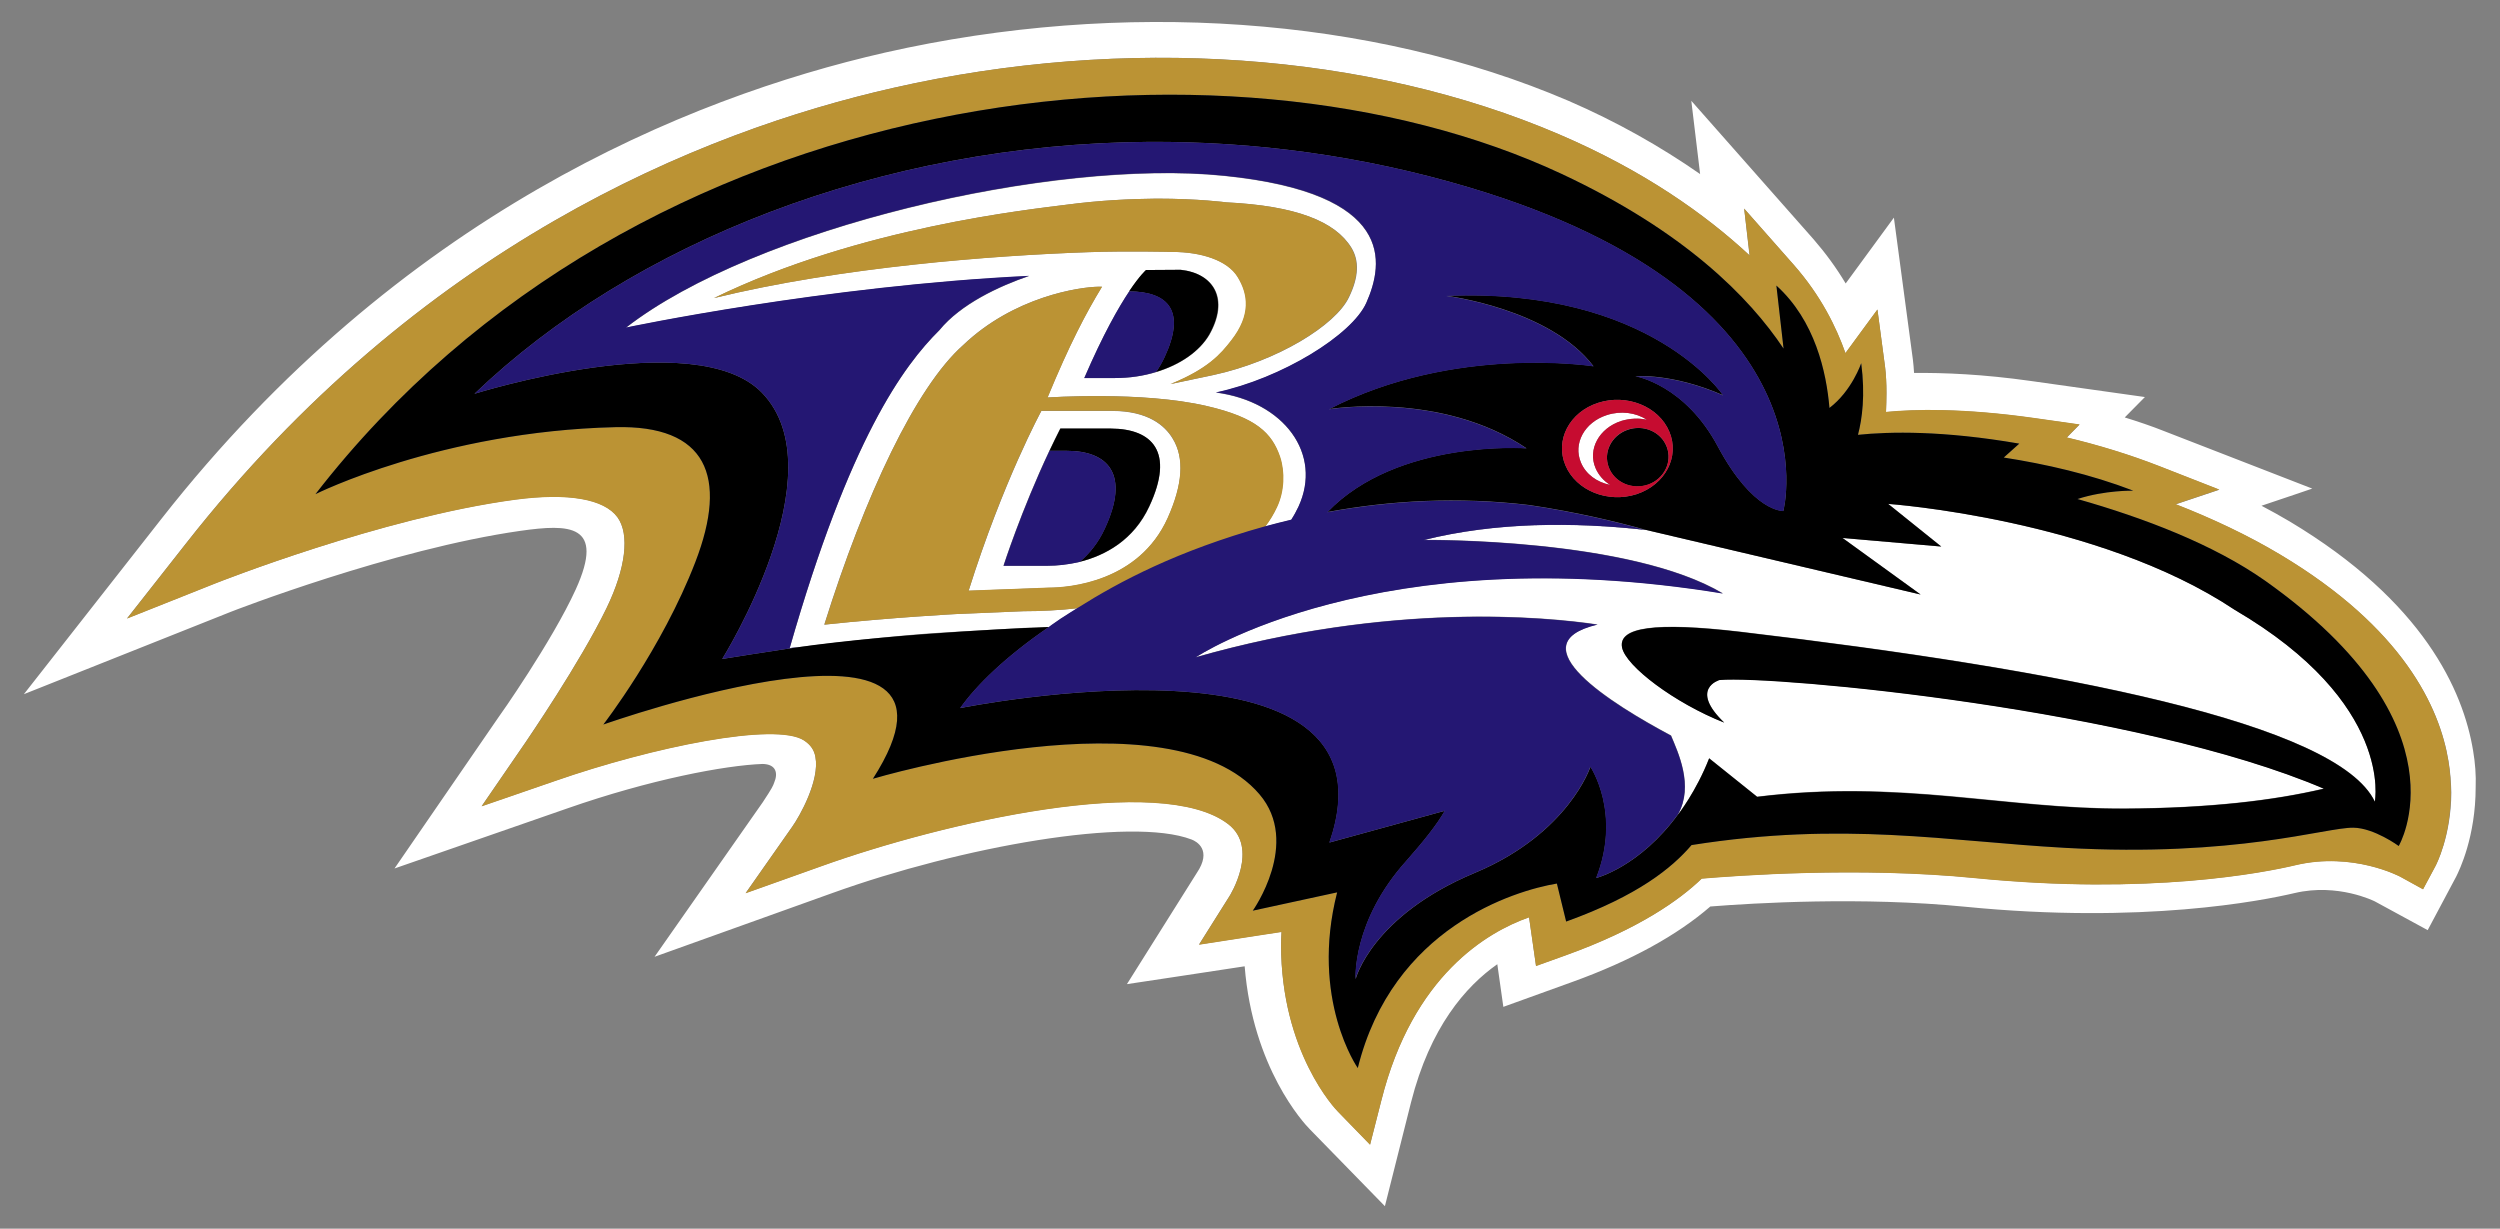
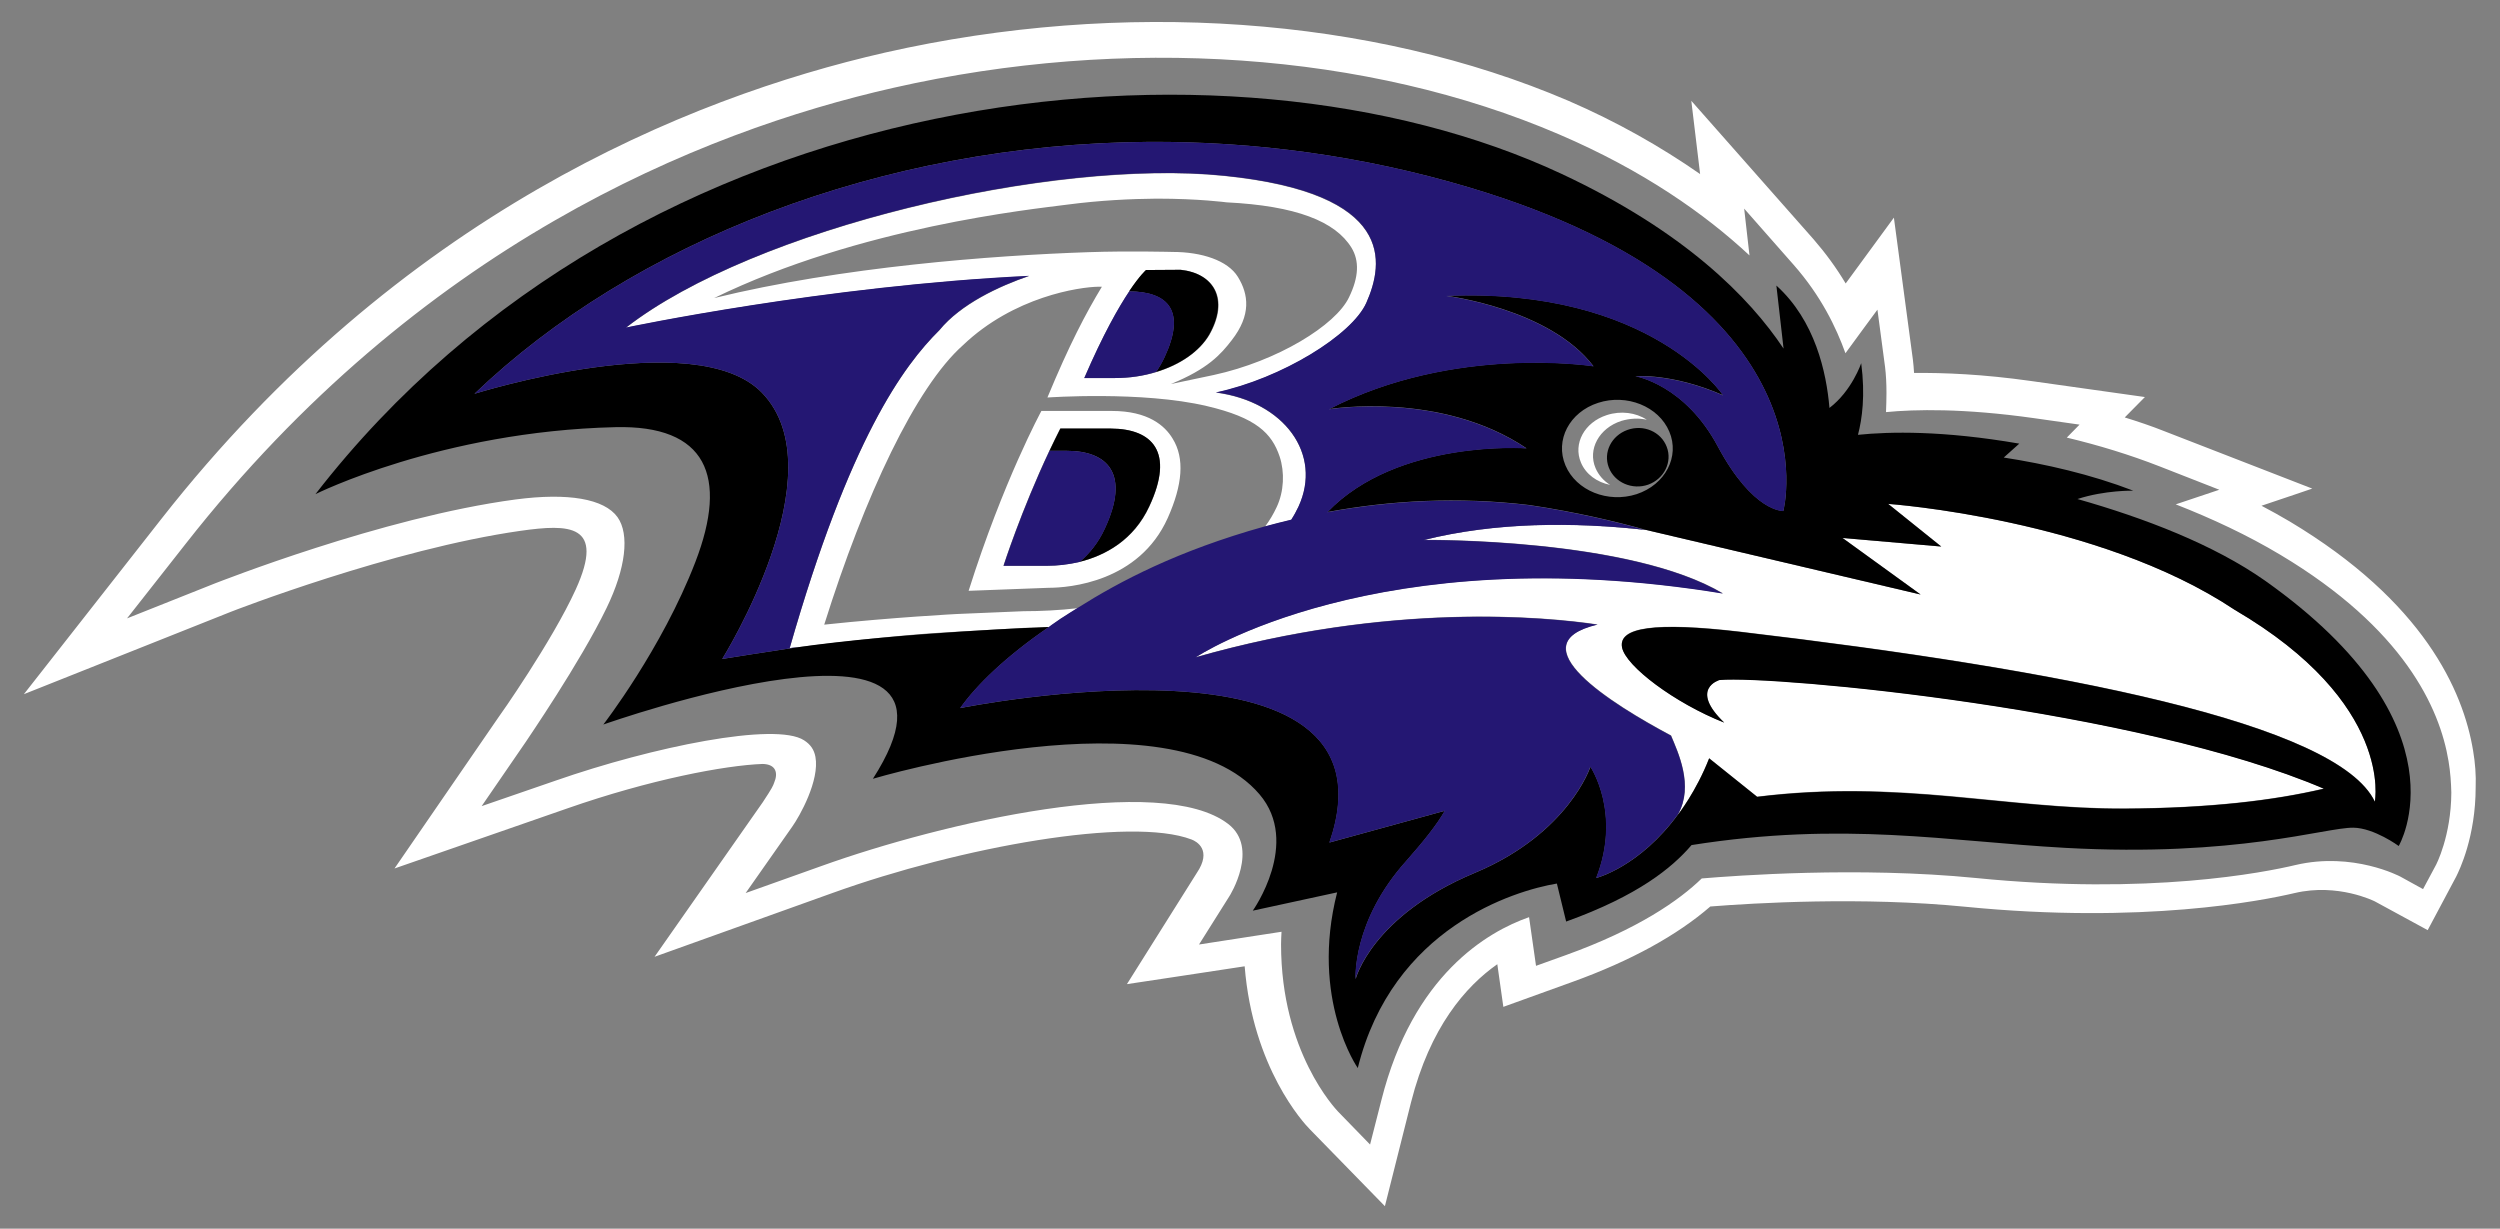
<svg xmlns="http://www.w3.org/2000/svg" version="1.1" id="Layer_1" x="0px" y="0px" viewBox="0 0 1078.6 530.1" style="enable-background:new 0 0 1078.6 530.1;" xml:space="preserve">
  <rect x="0" y="0" width="1078.6" height="530.1" fill="#808080" stroke="none" />
  <style type="text/css">
	.st0{fill:#FFFFFF;}
	.st1{fill:#BB9334;}
	.st2{fill:#241773;}
	.st3{fill:#C60C30;}
</style>
  <g>
    <path class="st0" d="M1067,323.9L1067,323.9c-4.3-26.1-21.5-64.4-79.1-98.9c-3.9-2.3-8-4.6-12.2-6.8c10.8-3.6,21.9-7.4,21.9-7.4   L933.7,186c-5.5-2.2-11.2-4.1-17-5.9c4.2-4.3,8.7-8.8,8.7-8.8l-49-6.9c-21.1-3-37.8-3.6-50.6-3.5c-0.1-2.1-0.3-3.9-0.5-5.7   c0,0-8.2-61.3-8.2-61.3s-19,25.9-20.8,28.4c-4-6.7-8.6-13-13.8-19l-52.8-59.8c0,0,2.1,17.6,3.8,31.6c-17.1-11.9-36-22.6-56.8-31.6   c-85-36.4-192.5-44-294.9-20.8C296,42.3,172.3,93,69.6,223.9l-59.3,75.6L99.5,264c0.7-0.3,69.6-27.1,125.2-35   c20.7-2.9,36.6-3.1,23.7,25.3c-10.2,22.4-33.2,55.1-33.5,55.4l-44.7,65l74.5-25.9c35.8-12.5,68-18.6,84.3-19.2   c5.8,0.1,6.8,3.9,5,8.1c-0.5,1.4-0.8,2.2-4.9,8.4l-46.7,66.7l76.7-27.5c55.6-20,128.8-33.1,155-23.1c2.1,0.8,9,4.5,2.2,14.5   l-30.1,47.9c0,0,44.5-6.7,50.8-7.7c3.5,43.8,25.4,67.6,28.2,70.4l32.3,33.1l11.3-44.9c8.2-32.3,23.5-49.9,37.2-59.5   c0,0,2.6,18.4,2.6,18.4l29.9-10.8c25.2-9.1,45.1-20.1,59.4-32.5c19-1.5,65.3-4.3,109.9,0.1c76.8,7.6,128.2-2.6,142.2-5.9   c18.7-4.4,34.4,3.5,34.6,3.6l22.8,12.4l12.3-23.1c1.4-2.8,8.4-17.2,8.4-38.6C1068.3,334.5,1067.9,329.2,1067,323.9z M1050.7,373.7   l-5.3,9.9l-9.8-5.4c-0.2-0.1-20.4-10.8-45.2-5c-13.4,3.2-63.2,13.1-138,5.6c-50.8-5-103.7-1-118.2,0.2   c-9.7,9.4-27.3,21.8-58.7,33.1l-12.8,4.6c0,0-2.5-17.5-3-21c-18,6.3-50.1,25-63.7,78.9l-4.9,19.2l-13.8-14.2   c-1.1-1.2-24.6-25.8-24.6-72.1c0-1.8,0.1-3.7,0.2-5.5c-5.8,0.9-11.7,1.8-11.7,1.8l-23.9,3.7l12.9-20.5c0.6-0.8,13.1-21.2-0.3-31.5   c-29-22.3-123-0.7-175.4,18.1l-32.8,11.7l20-28.5c3.3-4.6,12-20.1,10.1-30.3c-0.6-3.1-2.1-5.3-4.9-7.1c-12.3-8-65.3,2.8-107.2,17.4   l-31.9,11l19.1-27.8c0.2-0.4,23.4-34.1,34.8-57.7c8.3-17.1,10-31.8,4.7-39.2c-5.7-7.9-21.3-10.6-44-7.6   c-57.7,7.7-128.7,35.9-129.4,36.1l-38.2,15.2l25.4-32.3C180.7,106.4,301.6,56.9,385.4,37.9C485.4,15.2,590.1,22.5,672.7,58   c36.4,15.6,63,34.4,82.1,52.2L752.5,90l21.3,24.2c11.9,13.5,18.4,27.1,22.4,38.2c1.7-2.4,13.8-18.8,13.8-18.8l3.3,24.8   c0.4,3.2,0.6,7.1,0.6,11.1c0,2.8-0.1,5.6-0.2,8.3c12.4-1.2,33.4-1.7,63.8,2.6l19.7,2.8c0,0-2.9,3-5.5,5.6   c13.8,3.3,27.2,7.4,40,12.4l25.8,10.1l-18.8,6.3c15.6,6.1,31,13.3,45.2,21.8c53,31.7,68.7,65.9,72.5,89h0c0.8,4.8,1.1,9.3,1.2,13.6   C1057.5,360.7,1051.1,373.1,1050.7,373.7z M413,264.9c0,0-27.3,1.4-57.4,4.6c17.5-55.7,39.5-102.5,59.9-120.6   c21.9-20.9,50.1-25.1,58.5-25.2c0.6,0,1.1,0,1.4,0c-7,11.6-14,24.9-23.5,47.8c0,0,40.9-2.9,68.8,3.7c21.3,5,28,11.7,31.4,21.8   c2.2,6.7,1.9,15-1.3,21.8c-1.4,3-3,5.7-5,8.4c3.7-1,7.5-2,11.3-2.9c1.1-1.8,2.2-3.7,3.1-5.6c10.5-22.7-6.1-45.4-35.6-49.3   c28.4-6,58.7-24.8,64.9-38.7c7.6-17.1,12.7-47.2-61.4-54.8c-74.1-7.5-202.6,22.5-258,65.5c0,0,85.7-18.1,173.9-22.3   c-13.1,4.5-29.5,12.2-38.7,23.4c-15.6,15.4-38.8,47-64.6,137.2c0,0,1.4-0.2,3.8-0.5l-0.5,0.1c0.2,0,0.3,0,0.5-0.1   c11.1-1.4,44.3-5.4,64-6.4l33.1-1.9c3.6,0,7.3-0.1,11-0.3c0.4-0.3,0.8-0.6,1.2-0.9c0.9-0.6,1.8-1.2,2.6-1.8   c0.8-0.6,1.6-1.1,2.4-1.6c0.9-0.6,1.8-1.2,2.8-1.8c0.8-0.5,1.6-1,2.4-1.5c0.3-0.2,0.7-0.4,1-0.6c-8,0.9-15.9,1.3-23.4,1.3   L413,264.9z M498.7,160.6c-5.4,1.6-11.3,2.5-17.6,2.5h-13.3c8.2-19,14.8-30.5,19.4-37.4h0.1c4.7-7.1,7.3-9.2,7.3-9.2l14.9-0.1   c14.3,1.6,21.1,12.6,12.3,28.1C517.6,151.5,509.4,157.4,498.7,160.6L498.7,160.6z M308.1,128.6c63-30.7,137-38.3,152.2-40.3   c14.4-1.9,27.7-2.5,38.7-2.6c18.3,0,30.2,1.6,30.2,1.6c30,1.5,46.9,8.2,53.9,19.6c3.4,5.6,3.2,12.6-1.1,21.4   c-5.7,12-30.8,27.5-58.4,33.5l-18.5,3.9c16-6.5,21.6-12.8,26.3-18.9c8.5-10.9,7.3-19.8,2.7-27.3c-4.4-7.2-15.8-10.8-28.1-10.8   c0,0-19-0.5-36.4,0.1C428.3,110.2,363.1,115.1,308.1,128.6z M479.7,177.3h-30.4c0,0-16.4,30.1-31.4,77.6l34.5-1.3   c9,0,39-2.5,51.4-30.1c6.4-14.3,7.4-25.8,2.1-34.3C502.6,183.7,495.4,177.3,479.7,177.3z M495.9,218.5c-6.6,14.4-18.8,21.1-30,23.9   c0,0,0,0,0,0c-5,1.2-9.8,1.7-14,1.7h-19c0,0,7.6-23.7,19.8-49.6l0,0c1.5-3.2,3.1-6.4,4.7-9.6h21.9   C497.1,185,506.9,194.9,495.9,218.5z M1024.6,345.8c-16.2-33.9-135.8-57-273.9-73.3c-36.9-4.3-52.5-1.9-50.9,6.7   c1.5,8.1,22.8,24.1,44.1,32.5c-15.3-14.7-2-18.4-2-18.4c24.2-2,180.8,12.7,260.7,46.9c-21.7,5.1-49.2,8.4-86,8.6   c-51.2,0.2-96.7-12.8-158.5-5.1l-20.7-16.6c-5.6,14.4-13.3,24.1-13.3,24.1v-0.1c6.8-12.2-0.2-26.7-3.1-33.8   c-25.4-13.5-67.1-39.5-31.7-47.9c-22-3.3-89.2-9.9-173.3,14.1c0,0,77.8-52,227.4-27.5c-39.6-23.6-125.4-23.1-128.9-23.1   c30.9-7.7,64.2-7.8,95.6-4.3l118.6,27.9l-33.7-24.4l42.6,3.7l-22.9-18.4c0,0,90.6,6.4,149.5,45.7   C1033,303.4,1024.6,345.8,1024.6,345.8z M682.1,199.6c-3.5-8.2,1.5-17.4,11.1-20.5c6.1-2,12.6-1.1,17.3,2c-3.5-0.8-7.3-0.6-11,0.5   c-9.6,3.1-14.6,12.3-11.1,20.4c1.3,3,3.5,5.5,6.3,7.2C689,208.1,684.2,204.6,682.1,199.6z" />
-     <path class="st1" d="M1056.3,328.3L1056.3,328.3c-3.8-23.1-19.4-57.3-72.4-89c-14.2-8.5-29.6-15.7-45.2-21.8l18.8-6.3l-25.8-10.1   c-12.8-5-26.2-9.1-40-12.4c2.6-2.7,5.5-5.6,5.5-5.6l-19.7-2.8c-30.4-4.3-51.4-3.8-63.8-2.6c0.1-2.7,0.2-5.5,0.2-8.3   c0-4-0.2-7.9-0.6-11.1l-3.3-24.8c0,0-12,16.4-13.8,18.8c-3.9-11.1-10.5-24.7-22.4-38.2L752.5,90l2.4,20.2   c-19.2-17.8-45.7-36.6-82.1-52.2c-82.6-35.4-187.4-42.8-287.3-20.1c-83.8,19-204.8,68.5-305.3,196.7l-25.4,32.3l38.2-15.2   c0.7-0.3,71.7-28.4,129.4-36.1c22.6-3,38.2-0.3,44,7.6c5.4,7.4,3.6,22-4.7,39.2c-11.4,23.5-34.5,57.3-34.8,57.7l-19.1,27.8l31.9-11   c42-14.6,94.9-25.4,107.2-17.4c2.8,1.9,4.4,4.1,4.9,7.1c2,10.2-6.8,25.7-10.1,30.3l-20,28.5l32.8-11.7   c52.4-18.8,146.4-40.4,175.4-18.1c13.4,10.3,0.9,30.7,0.3,31.5l-12.9,20.5l23.9-3.7c0,0,5.9-0.9,11.7-1.8c-0.1,1.9-0.2,3.8-0.2,5.5   c0,46.3,23.4,71,24.6,72.1l13.8,14.2l4.9-19.2c13.6-53.9,45.8-72.6,63.7-78.9c0.5,3.6,3,21,3,21l12.8-4.6   c31.4-11.3,49-23.8,58.7-33.1c14.4-1.2,67.4-5.3,118.2-0.2c74.8,7.4,124.6-2.4,138-5.6c24.8-5.9,45,4.9,45.2,5l9.8,5.4l5.3-9.9   c0.3-0.6,6.7-13,6.7-31.8C1057.4,337.7,1057.1,333.1,1056.3,328.3z M1034.9,365c0,0-10.6-7.8-19.6-7.9   c-12.2-0.1-50.4,12.8-124.3,8.7c-50.7-2.8-95.4-11.6-161.2-1.2c-8.4,9.8-23,21.8-54.1,33l-4-16.4c-18.5,3.1-70.9,19.1-85.9,79.6   c0,0-20.7-29.6-8.9-75.8l-36.4,7.9c0,0,20.8-29.2,2.9-50.2c-38.5-45.1-166.8-6.7-166.8-6.7c53.7-83.7-116.3-23.4-116.3-23.4   s25.3-32.7,39.7-70.1c14.3-37.1,4.8-59.2-34.6-58.2c-75.1,1.8-129.3,28.9-129.3,28.9C275.6,33.2,529.6,7.6,673.7,75   c53,24.8,81,53.2,95.8,75.4l-3.1-27.2c16.7,15.1,21.6,37.4,22.9,52.8c9.7-7.4,13.7-19.3,13.7-19.3c1.8,13.8,0.4,24.1-1.4,30.9   c13.7-1.4,36.7-1.9,69.6,3.8l-6.7,6c18,2.8,37.4,7.2,55.9,14.3c0,0-12.1-0.3-24.1,3.6c28.9,8.2,58.7,19.6,80.9,35.2   C1065.6,313.1,1034.9,365,1034.9,365z M520.8,175.2c-28-6.5-68.8-3.7-68.8-3.7c9.4-22.8,16.4-36.2,23.5-47.8c-0.4,0-0.9,0-1.4,0   c-8.4,0.1-36.6,4.3-58.5,25.2c-20.4,18-42.4,64.8-59.9,120.6c30.1-3.2,57.4-4.6,57.4-4.6l28.6-1.2c7.5,0,15.4-0.4,23.4-1.3   c22-13.6,49.4-26.5,80.8-35.2c2-2.6,3.7-5.4,5.1-8.4c3.2-6.8,3.5-15.2,1.3-21.8C548.8,186.9,542.1,180.1,520.8,175.2z M503.8,223.4   c-12.4,27.6-42.4,30.1-51.4,30.1l-34.5,1.3c14.9-47.5,31.4-77.6,31.4-77.6h30.4c15.7,0,22.9,6.4,26.2,11.8   C511.1,197.6,510.2,209.1,503.8,223.4z M582.9,106.9c3.4,5.6,3.2,12.6-1.1,21.4c-5.7,12-30.8,27.5-58.4,33.5l-18.5,3.9   c16-6.5,21.6-12.8,26.3-18.9c8.5-10.9,7.3-19.8,2.7-27.3c-4.4-7.2-15.8-10.8-28.1-10.8c0,0-19-0.5-36.4,0.1   c-41.2,1.5-106.4,6.4-161.4,19.8c63-30.7,137-38.3,152.2-40.3c14.4-1.9,27.7-2.5,38.7-2.6c18.3,0,30.2,1.6,30.2,1.6   C559.1,88.8,576,95.5,582.9,106.9z" />
    <path d="M741.4,254.9c0.6,0.4,1.3,0.7,1.9,1.1c0,0,0,0,0,0C742.7,255.7,742.1,255.3,741.4,254.9z M675.7,280.1   c0.4,11.4,27.1,27.6,45.4,37.3c0,0,0,0,0,0c0,0,0,0,0,0C702.7,307.6,676.1,291.5,675.7,280.1z M502.4,154.1   c-1.2,2.5-2.4,4.6-3.7,6.4c10.6-3.2,18.8-9,22.9-16c8.8-15.5,2-26.6-12.3-28.1l-14.9,0.1c0,0-2.5,2.1-7.3,9.2   C504.5,125.9,511.6,134.5,502.4,154.1z M479.4,184.9h-21.9c-1.6,3.2-3.2,6.4-4.7,9.6h7.4c17.7,0,27.5,9.9,16.4,33.6   c-2.8,6.1-6.6,10.7-10.8,14.3c11.2-2.8,23.3-9.5,30-23.9C506.9,194.9,497.1,185,479.4,184.9z M689.3,269.5   c-22-3.3-89.2-9.9-173.3,14.1l0,0C600.1,259.6,667.3,266.2,689.3,269.5C689.3,269.5,689.3,269.5,689.3,269.5z M702.1,185.5   c-6.9,2.5-10.5,9.7-8,16.2c2.5,6.5,10.1,9.8,17,7.4c6.9-2.5,10.5-9.8,8-16.3C716.6,186.2,709,183,702.1,185.5z M1034.9,365   c0,0-10.6-7.8-19.6-7.9c-12.2-0.1-50.4,12.8-124.3,8.7c-50.7-2.8-95.4-11.6-161.2-1.2c-8.4,9.8-23,21.8-54.1,33l-4-16.4   c-18.5,3.1-70.9,19.1-85.9,79.6c0,0-20.7-29.6-8.9-75.8l-36.4,7.9c0,0,20.8-29.2,2.9-50.2c-38.5-45.1-166.8-6.7-166.8-6.7   c53.7-83.7-116.3-23.4-116.3-23.4s25.3-32.7,39.7-70.1c14.3-37.1,4.8-59.2-34.6-58.2c-75.1,1.8-129.3,28.9-129.3,28.9   C275.6,33.2,529.6,7.6,673.7,75c53,24.8,81,53.2,95.8,75.4l-3.1-27.2c16.7,15.1,21.6,37.4,22.9,52.8c9.7-7.4,13.7-19.3,13.7-19.3   c1.8,13.8,0.4,24.1-1.4,30.9c13.7-1.4,36.7-1.9,69.6,3.8l-6.7,6c18,2.8,37.4,7.2,55.9,14.3c0,0-12.1-0.3-24.1,3.6   c28.9,8.2,58.7,19.6,80.9,35.2C1065.6,313.1,1034.9,365,1034.9,365z M964.1,263.1c-58.9-39.3-149.5-45.7-149.5-45.7l22.9,18.4   l-42.6-3.7l33.7,24.4l-118.6-27.9c-31.4-3.5-64.7-3.4-95.6,4.3c-0.1,0-0.1,0-0.1,0c30.8-7.7,64.1-7.8,95.4-4.4   c-12.6-3.5-29.7-7.6-49.8-10.6c-30.8-3.7-60.1-2-87.2,3c30.4-31.6,85.9-27.5,85.9-27.5c-37-24.9-85.2-16.9-85.2-16.9   c54.1-28,114.1-18.5,114.1-18.5c-18.9-24.9-63.5-30.4-63.5-30.4c88.5-3.6,119.4,42.9,119.4,42.9c-22-9.6-37.8-8.2-37.8-8.2   s21.3,3.5,35.6,30.4c15.3,28.5,28.2,27.7,28.2,27.7s24.2-91.8-135.8-139.6c-46-13.7-92.5-19.8-137.8-19.6   C380.1,62,272.8,104.7,204.7,169.9c0,0,95.3-30,124-0.5c33.3,34.3-17.1,114.9-17.1,114.9s23.1-3.7,30.8-4.8   c45.8-6.7,110.2-9,110.2-9c-18.8,12.9-31.2,25-38.3,35c0,0,192.7-39,159.3,58l49.8-13.7c-3.5,6.1-9.1,13.1-16.6,21.6   c-23.5,26.1-21.9,51-21.9,51s6.9-27.2,51.4-45.8c40.6-17,49.9-45.8,49.9-45.8s13.5,20,2.5,48c0,0,18.7-4.7,35.4-27.6v0.1   c0,0,7.7-9.8,13.3-24.1l20.7,16.6c61.8-7.6,107.4,5.4,158.5,5.1c36.8-0.2,64.3-3.5,86-8.6c-79.9-34.2-236.5-48.9-260.7-46.9   c0,0-13.3,3.7,2,18.4c-21.3-8.4-42.6-24.4-44.1-32.5c-1.5-8.6,14-11,50.9-6.7c138.2,16.3,257.7,39.4,273.9,73.3   C1024.6,345.8,1033,303.4,964.1,263.1z M720.2,186.2c-4.6-10.9-18.4-16.4-30.7-12.4c-12.4,4-18.7,16.1-14.1,27   c4.6,10.9,18.3,16.4,30.7,12.4C718.5,209.1,724.8,197,720.2,186.2z" />
    <path class="st2" d="M481.1,163.1h-13.3c8.2-19,14.8-30.5,19.4-37.4h0.1c17.3,0.1,24.3,8.8,15.2,28.4c-1.2,2.5-2.4,4.6-3.7,6.4   l-0.1,0C493.3,162.2,487.4,163.1,481.1,163.1z M452.8,194.5L452.8,194.5c-12.2,25.9-19.8,49.6-19.8,49.6h19c4.1,0,8.9-0.5,14-1.7   c0,0,0,0,0,0c0,0,0,0,0,0c0,0,0,0-0.1,0c4.2-3.6,8-8.2,10.8-14.3c11-23.6,1.2-33.6-16.4-33.6H452.8z M633.7,80.8   c-46-13.7-92.5-19.8-137.8-19.6C380.1,62,272.8,104.7,204.7,169.9c0,0,95.3-30,124-0.5c33.3,34.3-17.1,114.9-17.1,114.9   s23.1-3.7,30.8-4.8c0.6-0.1,1.2-0.2,1.8-0.3c-0.1,0-0.1,0-0.2,0l0.5-0.1c-2.4,0.3-3.8,0.5-3.8,0.5c25.8-90.1,49-121.7,64.6-137.2   c9.2-11.3,25.6-18.9,38.7-23.4c-88.2,4.2-173.9,22.3-173.9,22.3c55.4-43,183.9-73.1,258-65.5c74.1,7.5,69,37.6,61.4,54.8   c-6.1,13.8-36.4,32.6-64.9,38.7c29.5,3.9,46.1,26.6,35.6,49.3c-0.9,1.9-1.9,3.8-3.1,5.6c-3.9,0.9-7.6,1.9-11.4,2.9   c-37.6,10.5-62.6,23.7-80.8,35.2c-0.3,0.2-0.7,0.4-1,0.6c-0.8,0.5-1.6,1-2.4,1.5c-1,0.6-1.9,1.2-2.8,1.8c-0.8,0.5-1.6,1-2.4,1.6   c-0.9,0.6-1.7,1.2-2.6,1.8c-0.4,0.3-0.8,0.6-1.2,0.9c-18.8,12.9-31.2,25-38.3,35c0,0,192.7-39,159.3,58l49.8-13.7   c-3.5,6.1-9.1,13.1-16.6,21.6c-23.5,26.1-21.9,51-21.9,51s6.9-27.2,51.4-45.8c40.6-17,49.9-45.8,49.9-45.8s13.5,20,2.5,48   c0,0,18.7-4.7,35.4-27.6c6.8-12.2-0.1-26.7-3.1-33.8c-25.4-13.5-67.1-39.5-31.7-47.9c-22-3.3-89.2-9.9-173.3,14.1   c0,0,77.8-52,227.4-27.5c-40.4-24.1-129-23.1-129-23.1c30.8-7.7,64.1-7.8,95.4-4.4c-12.6-3.5-29.7-7.6-49.8-10.6   c-30.8-3.7-60.1-2-87.2,3c30.4-31.6,85.9-27.5,85.9-27.5c-37-24.9-85.2-16.9-85.2-16.9c54.1-28,114.1-18.5,114.1-18.5   c-18.9-24.9-63.5-30.4-63.5-30.4c88.5-3.6,119.4,42.9,119.4,42.9c-22-9.6-37.8-8.2-37.8-8.2s21.3,3.5,35.6,30.4   c15.3,28.5,28.2,27.7,28.2,27.7S793.7,128.5,633.7,80.8z" />
-     <path class="st3" d="M720.2,186.2c-4.6-10.9-18.4-16.4-30.7-12.4c-12.4,4-18.7,16.1-14.1,27c4.6,10.9,18.3,16.4,30.7,12.4   C718.5,209.1,724.8,197,720.2,186.2z M682.1,199.6c-3.5-8.2,1.5-17.4,11.1-20.5c6.1-2,12.6-1.1,17.3,2c-3.5-0.8-7.3-0.6-11,0.5   c-9.6,3.1-14.6,12.3-11.1,20.4c1.3,3,3.5,5.5,6.3,7.2C689,208.1,684.2,204.6,682.1,199.6z M711.1,209c-6.9,2.4-14.5-0.8-17-7.4   c-2.5-6.5,1.1-13.8,8-16.2s14.5,0.8,17,7.3C721.6,199.3,718,206.6,711.1,209z" />
  </g>
</svg>